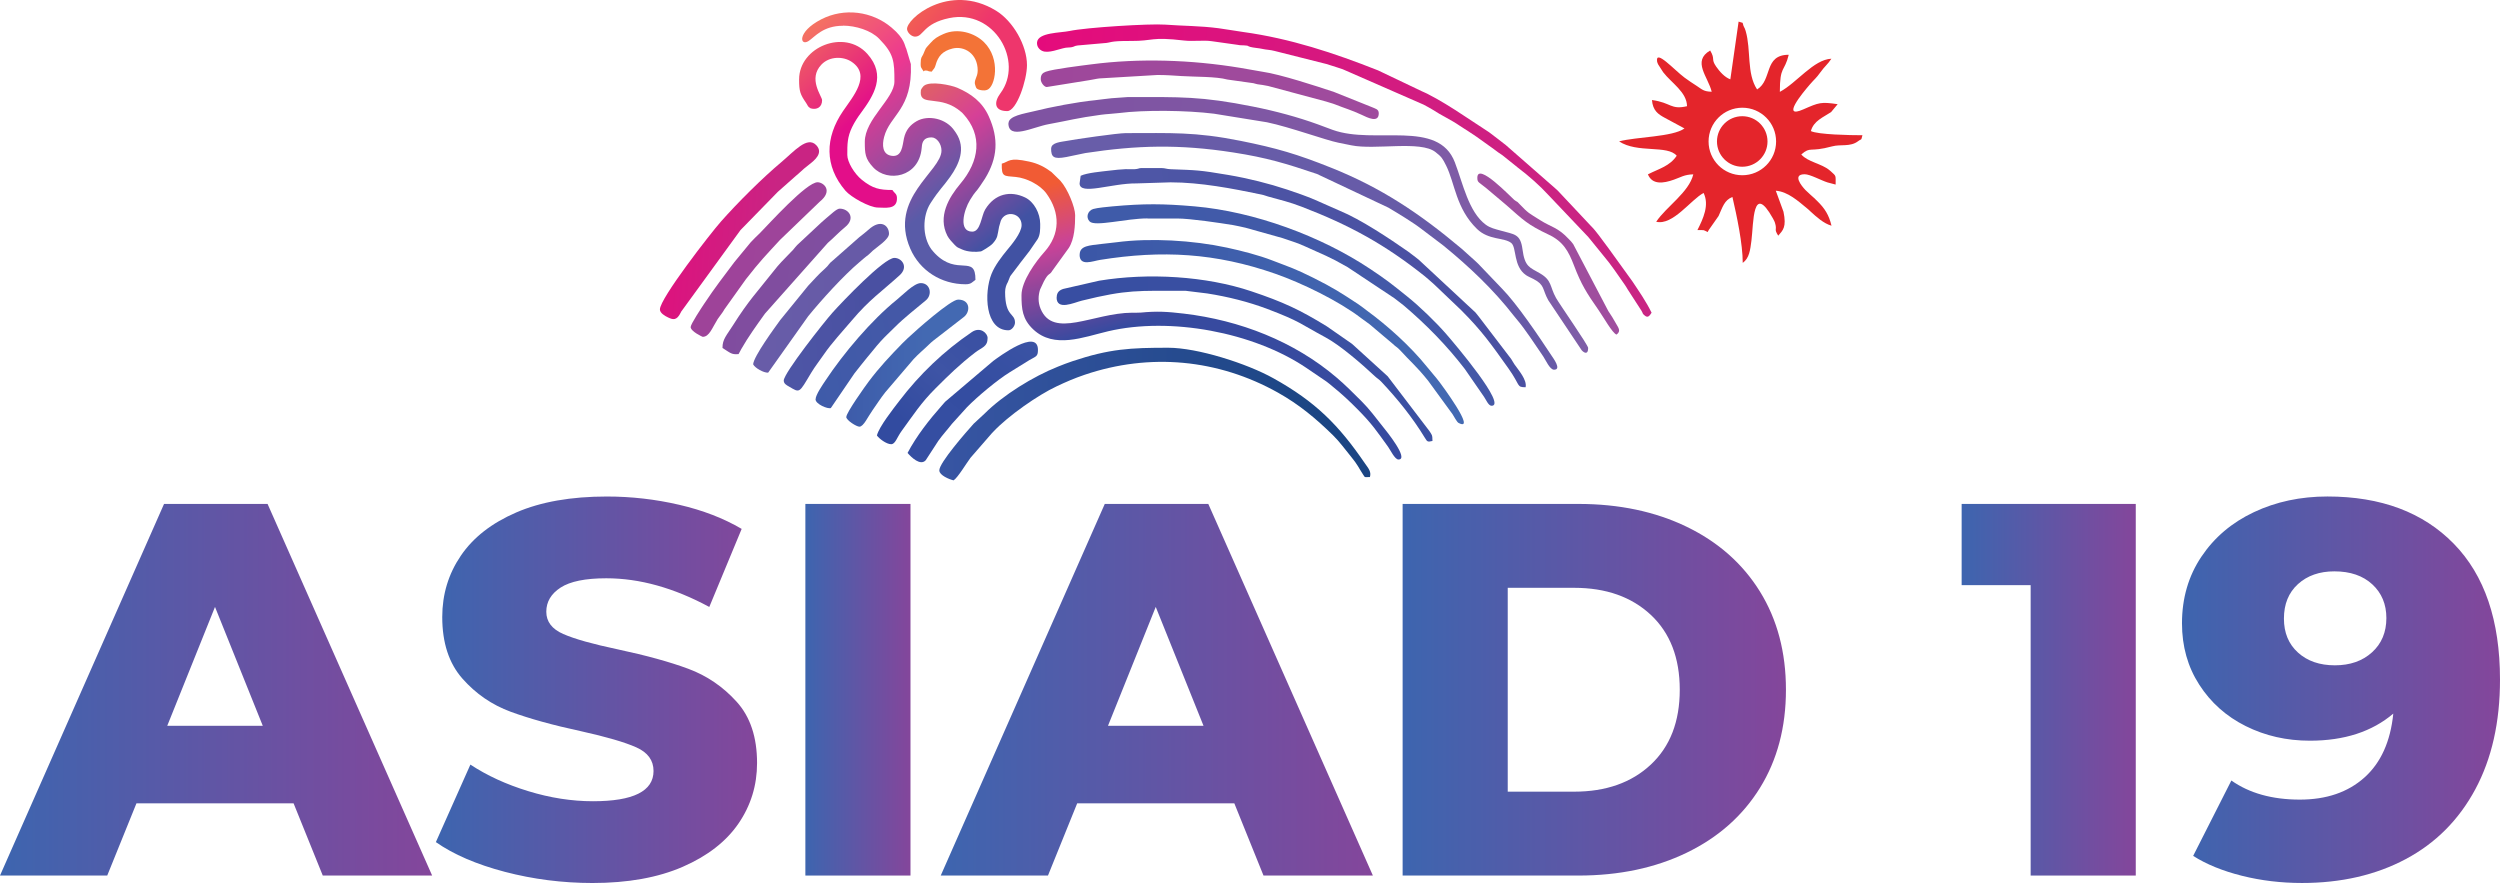
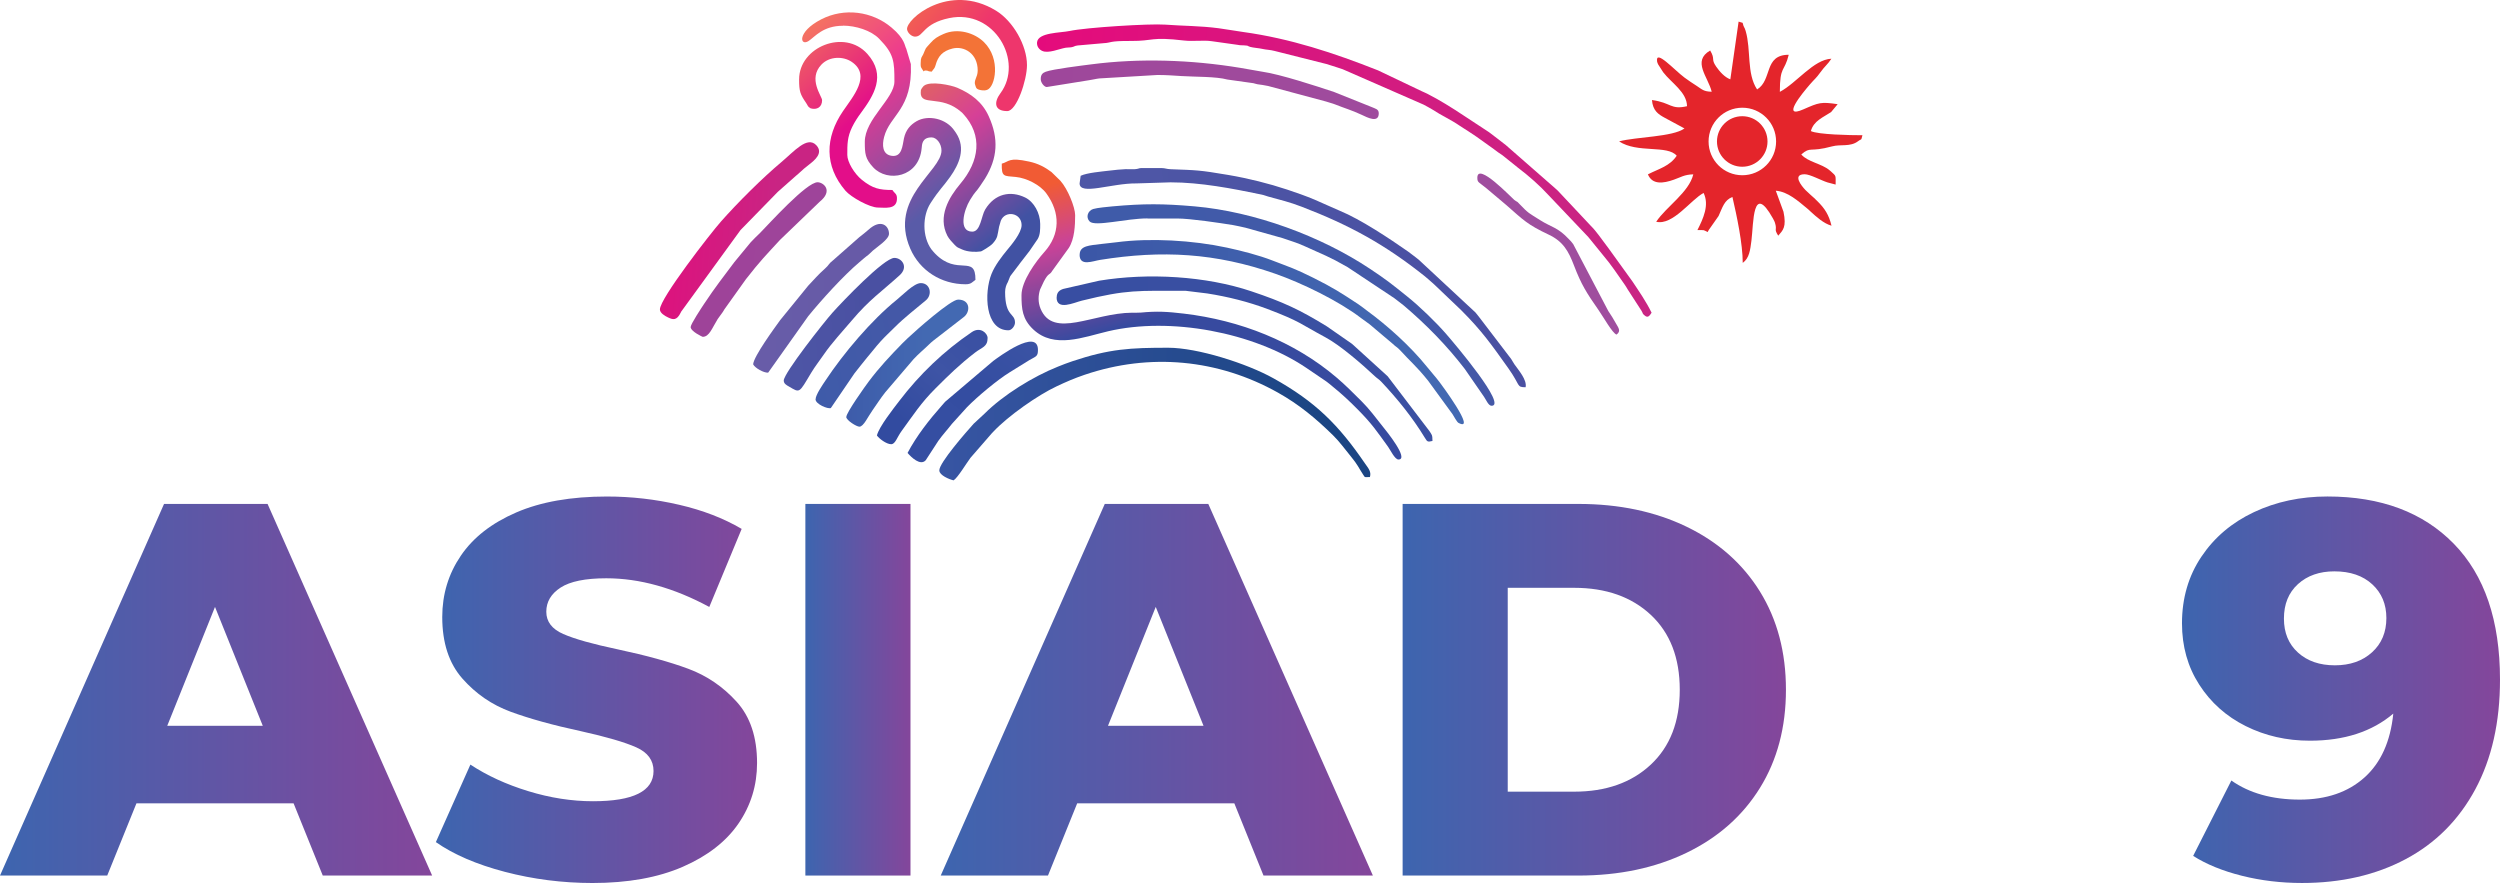
<svg xmlns="http://www.w3.org/2000/svg" version="1.1" id="Layer_1" x="0px" y="0px" viewBox="0 0 222 78.409" style="enable-background:new 0 0 222 78.409;" xml:space="preserve">
  <style type="text/css">
	.st0{fill-rule:evenodd;clip-rule:evenodd;fill:#E4252B;}
	.st1{fill-rule:evenodd;clip-rule:evenodd;fill:url(#path156_00000136372477482661480310000017417986660333748108_);}
	.st2{fill-rule:evenodd;clip-rule:evenodd;fill:url(#path158_00000002380411007699798580000012726365522184971696_);}
	.st3{fill-rule:evenodd;clip-rule:evenodd;fill:url(#path160_00000126311654597500014140000018291031628844306858_);}
	.st4{fill-rule:evenodd;clip-rule:evenodd;fill:url(#path162_00000000904960882395456460000015889392623962648709_);}
	.st5{fill-rule:evenodd;clip-rule:evenodd;fill:url(#path164_00000083074844377977284410000012973057399695562384_);}
	.st6{fill-rule:evenodd;clip-rule:evenodd;fill:url(#path166_00000036244009942285768460000016769514794904933034_);}
	.st7{fill-rule:evenodd;clip-rule:evenodd;fill:url(#path168_00000112633828738567707150000008066477190261299377_);}
	.st8{fill-rule:evenodd;clip-rule:evenodd;fill:url(#path170_00000152240613563216193830000000785075088371110828_);}
	.st9{fill-rule:evenodd;clip-rule:evenodd;fill:url(#path172_00000101071473869818732900000009304142375024148888_);}
	.st10{fill-rule:evenodd;clip-rule:evenodd;fill:url(#path174_00000007394926544845991830000007181757028226389178_);}
	.st11{fill-rule:evenodd;clip-rule:evenodd;fill:url(#path176_00000075159315138615322620000009663572020636610709_);}
	.st12{fill-rule:evenodd;clip-rule:evenodd;fill:url(#path178_00000003820174076189946180000013846225024344668838_);}
	.st13{fill-rule:evenodd;clip-rule:evenodd;fill:url(#path180_00000143591081443346770010000010720038918069114763_);}
	.st14{fill-rule:evenodd;clip-rule:evenodd;fill:url(#path182_00000033370169010270831290000017661438596855803302_);}
	.st15{fill-rule:evenodd;clip-rule:evenodd;fill:url(#path184_00000014602305600700944850000011430405688035672192_);}
	.st16{fill-rule:evenodd;clip-rule:evenodd;fill:url(#path186_00000027563693656472513180000017361754679380460964_);}
	.st17{fill-rule:evenodd;clip-rule:evenodd;fill:url(#path188_00000151522010156150340140000017867779807958225846_);}
	.st18{fill-rule:evenodd;clip-rule:evenodd;fill:url(#path190_00000135653476723583127150000011231901005127004558_);}
	.st19{fill-rule:evenodd;clip-rule:evenodd;fill:url(#path192_00000078736042457943737370000002020492053695176102_);}
	.st20{fill-rule:evenodd;clip-rule:evenodd;fill:url(#path194_00000101804371854390449190000012142060406110176924_);}
	.st21{fill-rule:evenodd;clip-rule:evenodd;fill:url(#path200_00000134957059265932056460000008302778601133405370_);}
	.st22{fill-rule:evenodd;clip-rule:evenodd;fill:url(#path202_00000004540673873802546140000010362340397356349319_);}
	.st23{fill:url(#SVGID_1_);}
	.st24{fill:url(#SVGID_00000183932003964839057130000006969109036694019466_);}
	.st25{fill:url(#SVGID_00000027603004396032225850000005381742556908557475_);}
	.st26{fill:url(#SVGID_00000093147977506287318380000003957007844686451869_);}
	.st27{fill:url(#SVGID_00000088848595767383084150000002402668097862418100_);}
	.st28{fill:url(#SVGID_00000114758483405565316640000014280518059160764586_);}
	.st29{fill:url(#SVGID_00000017495386282740466330000014958626336624550283_);}
</style>
  <g>
    <g>
      <path id="path150" class="st0" d="M153.651,7.043c-0.503-0.18-0.951-0.691-1.257-1.131    c-0.485-0.7-0.054-0.628-0.53-1.427c-1.634,0.943-0.18,2.343,0.135,3.662    c-0.718-0.018-0.853-0.206-1.32-0.512c-0.413-0.269-0.709-0.458-1.095-0.745    c-0.907-0.673-2.612-2.585-2.433-1.418c0,0.027,0.027,0.09,0.036,0.117    c0.009,0.036,0.036,0.09,0.054,0.126l0.449,0.7    c0.736,0.96,2.1,1.759,2.118,3.016c-1.463,0.341-1.391-0.314-3.115-0.548    c0.081,0.943,0.539,1.257,1.158,1.589l1.732,0.934    c-1.059,0.763-4.255,0.736-5.808,1.149c1.625,1.077,4.291,0.296,5.117,1.275    c-0.619,0.925-1.544,1.14-2.558,1.652c0.386,0.943,1.364,0.808,2.298,0.476    c0.619-0.215,0.934-0.458,1.732-0.476c-0.377,1.598-2.397,2.863-3.294,4.21    c1.481,0.359,3.07-1.957,4.21-2.558c0.521,1.077-0.027,2.262-0.548,3.294    c0.718,0.018,0.431-0.045,0.916,0.18c0.009-0.027,0.027-0.09,0.027-0.072    l0.081-0.144c0.009-0.009,0.045-0.054,0.054-0.072l0.799-1.14    c0.35-0.763,0.503-1.409,1.23-1.688c0.386,1.661,0.916,4.165,0.916,5.853    c0.592-0.431,0.664-1.158,0.772-1.975c0.197-1.58,0.09-5.215,1.903-1.984    l0.126,0.242c0.018,0.045,0.036,0.09,0.054,0.135    c0.233,0.727-0.126,0.503,0.296,1.167c0.413-0.476,0.754-0.754,0.467-2.127    l-0.682-1.867c1.077,0.081,1.993,0.925,2.801,1.589    c0.18,0.144,0.099,0.09,0.287,0.26c0.512,0.467,1.167,1.068,1.858,1.257    c-0.224-0.951-0.601-1.544-1.275-2.199c-0.108-0.108-0.09-0.099-0.278-0.269    c-1.014-0.943,0.844,0.763-0.197-0.171l-0.566-0.53    c-0.341-0.359-1.194-1.4-0.063-1.4c0.476,0,1.481,0.557,2.029,0.727    c0.26,0.081,0.422,0.099,0.718,0.189c0-0.88,0.063-0.718-0.449-1.194    c-0.027-0.027-0.072-0.063-0.099-0.081c-0.682-0.583-1.948-0.736-2.504-1.4    c0.88-0.745,0.655-0.153,2.747-0.718c0.754-0.206,1.598,0.072,2.298-0.458    c0.359-0.269,0.242,0.009,0.386-0.53c-1.122,0-3.932-0.054-4.578-0.368    c0.242-0.916,1.113-1.23,1.795-1.688l0.583-0.7    c-1.49-0.224-1.67-0.144-3.043,0.458c-2.011,0.889-0.099-1.427,0.566-2.199    c0.44-0.512,0.557-0.548,0.934-1.077c0.404-0.566,0.664-0.718,0.987-1.221    c-1.589,0.072-3.07,2.145-4.578,2.944c0-2.352,0.404-1.723,0.79-3.294    c-2.235,0-1.436,2.235-2.81,3.079c-0.943-1.418-0.521-3.501-1.014-5.188    c-0.126-0.431-0.162-0.251-0.269-0.727l-0.359-0.108l-0.736,5.143V7.043z     M154.719,9.565c1.661,0,2.998,1.346,2.998,2.998c0,1.661-1.346,2.998-2.998,2.998    c-1.661,0-2.998-1.346-2.998-2.998C151.721,10.903,153.068,9.565,154.719,9.565z" />
      <circle id="circle152" class="st0" cx="154.711" cy="12.563" r="2.244">
		</circle>
    </g>
    <g>
      <linearGradient id="path156_00000160170137389198393810000007218845304807216268_" gradientUnits="userSpaceOnUse" x1="20860.814" y1="-32172.32" x2="22240.51" y2="-33834.934" gradientTransform="matrix(0.013 0 0 -0.013 -204.401 -423.111)">
        <stop offset="0" style="stop-color:#FDB928" />
        <stop offset="0.58" style="stop-color:#ED3791" />
        <stop offset="1" style="stop-color:#595BA8" />
      </linearGradient>
      <path id="path156" style="fill-rule:evenodd;clip-rule:evenodd;fill:url(#path156_00000160170137389198393810000007218845304807216268_);" d="    M74.853,2.277c1.136,0,2.5,0.425,3.216,1.164    c1.322,1.35,1.355,1.999,1.355,3.798c0,1.513-2.629,3.335-2.629,5.349    c0,1.055,0.029,1.498,0.744,2.271c1.269,1.365,4.066,0.902,4.304-1.694    c0.033-0.367,0.048-0.964,0.883-0.964c0.444,0,0.878,0.554,0.878,1.169    c0,1.842-4.715,4.204-2.772,8.709c0.845,1.956,2.758,3.164,4.91,3.164    c0.515,0,0.587-0.196,0.878-0.391c0.014-2.324-1.608-0.282-3.593-2.343    c-0.076-0.081-0.248-0.272-0.315-0.363c-0.83-1.131-0.802-2.992-0.081-4.104    c0.854-1.317,1.059-1.374,1.746-2.343c0.778-1.098,1.432-2.52,0.511-3.903    c-0.081-0.124-0.029-0.038-0.11-0.157c-0.74-1.131-2.372-1.465-3.388-0.873    c-0.549,0.32-0.954,0.763-1.117,1.513c-0.138,0.654-0.167,1.699-1.107,1.556    c-0.821-0.124-0.84-0.964-0.659-1.665c0.511-1.976,2.543-2.453,2.376-6.48    l-0.406-1.36c-0.162-0.291-0.11-0.873-1.312-1.885    c-1.723-1.451-4.199-1.78-6.246-0.725c-2.176,1.121-1.894,2.434-1.112,1.918    c0.549-0.363,1.269-1.35,3.044-1.35V2.277z" />
      <linearGradient id="path158_00000143594956659654095190000014945024725920553623_" gradientUnits="userSpaceOnUse" x1="23398.859" y1="-33670.898" x2="23672.994" y2="-34704.539" gradientTransform="matrix(0.013 0 0 -0.013 -204.401 -423.111)">
        <stop offset="0" style="stop-color:#F15B34" />
        <stop offset="0.388" style="stop-color:#C94398" />
        <stop offset="1" style="stop-color:#374A9F" />
      </linearGradient>
      <path id="path158" style="fill-rule:evenodd;clip-rule:evenodd;fill:url(#path158_00000143594956659654095190000014945024725920553623_);" d="    M88.958,14.536c-0.024,1.202,0.181,1.074,1.25,1.179    c0.95,0.095,2.152,0.692,2.715,1.47c1.241,1.708,1.236,3.617-0.196,5.206    c-0.744,0.83-2.018,2.567-2.018,3.817c0,1.222,0.076,2.133,1.045,3.044    c1.861,1.751,4.452,0.682,6.638,0.167c5.526-1.303,12.912,0.086,17.589,3.235    l1.799,1.222c0.234,0.162,0.372,0.301,0.592,0.477    c0.802,0.649,1.422,1.231,2.138,1.952c1.322,1.322,1.77,2.018,2.753,3.374    c0.186,0.253,0.596,1.126,0.916,1.126c0.993,0-1.107-2.577-1.331-2.854    c-0.692-0.864-1.217-1.599-1.952-2.329c-0.735-0.73-1.384-1.393-2.195-2.085    c-3.789-3.235-8.618-5.101-13.576-5.688c-1.489-0.177-2.405-0.229-3.822-0.091    c-0.258,0.024-0.515,0.005-0.773,0.01c-3.464,0.024-6.991,2.352-8.122-0.339    c-0.248-0.592-0.215-1.183-0.057-1.704l0.339-0.725    c0.458-0.864,0.477-0.487,0.763-0.969l1.446-1.999    c0.52-0.792,0.573-2.009,0.573-2.925c0-0.692-0.654-2.329-1.317-3.063    l-0.787-0.768c-0.587-0.439-1.193-0.759-1.99-0.93    c-1.832-0.401-1.742,0.005-2.429,0.191H88.958z" />
      <linearGradient id="path160_00000093893792212370423760000005061674362774043809_" gradientUnits="userSpaceOnUse" x1="19944.232" y1="-33595.445" x2="21048.146" y2="-33689.07" gradientTransform="matrix(0.013 0 0 -0.013 -204.401 -423.111)">
        <stop offset="0" style="stop-color:#E7097B" />
        <stop offset="1" style="stop-color:#C92483" />
      </linearGradient>
      <path id="path160" style="fill-rule:evenodd;clip-rule:evenodd;fill:url(#path160_00000093893792212370423760000005061674362774043809_);" d="    M58.6,27.477c0,0.324,0.444,0.582,0.744,0.721c0.396,0.181,0.744,0.315,1.117-0.463    c0.005-0.01,0.014-0.038,0.019-0.048l5.278-7.258l3.283-3.364    c0.01-0.01,0.029-0.029,0.038-0.038l1.646-1.455    c0.014-0.014,0.038-0.029,0.057-0.043l0.616-0.554    c0.196-0.167,0.296-0.243,0.487-0.391c0.444-0.348,1.255-0.993,0.606-1.684    c-0.802-0.859-1.956,0.53-3.121,1.508c-1.661,1.393-3.851,3.569-5.344,5.259    c-0.94,1.064-5.426,6.833-5.426,7.807V27.477z" />
      <linearGradient id="path162_00000119820362044257861010000004169465614386343300_" gradientUnits="userSpaceOnUse" x1="22459.52" y1="-33021.27" x2="26653.824" y2="-33376.941" gradientTransform="matrix(0.013 0 0 -0.013 -204.401 -423.111)">
        <stop offset="0" style="stop-color:#E7097B" />
        <stop offset="1" style="stop-color:#C92483" />
      </linearGradient>
      <path id="path162" style="fill-rule:evenodd;clip-rule:evenodd;fill:url(#path162_00000119820362044257861010000004169465614386343300_);" d="    M146.659,27.768c-0.458-0.954-1.121-1.909-1.699-2.777l-2.162-2.997    c-0.072-0.095-0.091-0.115-0.167-0.22c-0.444-0.577-0.864-1.226-1.379-1.732    l-2.92-3.111c-0.062-0.062-0.134-0.119-0.205-0.186l-4.409-3.86    c-0.492-0.401-0.988-0.749-1.484-1.14l-2.286-1.503    c-1.045-0.692-2.109-1.36-3.226-1.928c-0.177-0.091-0.277-0.119-0.472-0.215    l-3.884-1.851c-3.889-1.541-7.788-2.83-11.972-3.407    c-0.659-0.091-1.498-0.243-2.185-0.334c-1.622-0.215-3.149-0.2-4.748-0.32    c-1.412-0.1-7.038,0.253-8.475,0.563c-0.802,0.172-2.796,0.124-2.896,0.997    c-0.043,0.391,0.21,0.668,0.468,0.778c0.549,0.243,1.489-0.186,2.071-0.286    c0.2-0.033,0.329-0.01,0.534-0.048c0.267-0.052,0.215-0.11,0.525-0.153    l2.329-0.205c0.701-0.033,0.41-0.21,2.429-0.196    c2.028,0.01,1.694-0.391,4.7-0.038c0.792,0.095,1.737-0.052,2.472,0.062    l2.305,0.324c0.253,0.052,0.296,0.024,0.544,0.043    c0.525,0.038,0.22,0.038,0.544,0.134c0.296,0.086,0.763,0.105,1.088,0.181    c0.339,0.081,0.701,0.076,1.083,0.181l4.586,1.155    c0.119,0.038,0.348,0.115,0.52,0.162c0.358,0.105,0.611,0.205,0.95,0.31    l7.177,3.14c0.291,0.167,0.539,0.277,0.811,0.453    c0.759,0.506,1.608,0.878,2.381,1.412c0.282,0.196,0.477,0.296,0.773,0.496    c0.286,0.191,0.468,0.32,0.759,0.506l1.532,1.098    c0.267,0.22,0.463,0.334,0.74,0.525l1.403,1.126    c0.94,0.711,1.918,1.57,2.715,2.443l3.507,3.693    c0.014,0.014,0.033,0.038,0.043,0.052l1.307,1.608    c0.692,0.811,1.279,1.708,1.894,2.582c0.115,0.167,0.167,0.262,0.262,0.42    l1.222,1.89c0.177,0.296,0.038,0.21,0.277,0.415    c0.296,0.262,0.444,0.024,0.625-0.248L146.659,27.768z" />
      <linearGradient id="path164_00000069356418658361657380000013166397884729228686_" gradientUnits="userSpaceOnUse" x1="21604.199" y1="-32824.445" x2="22611.936" y2="-34115.934" gradientTransform="matrix(0.013 0 0 -0.013 -204.401 -423.111)">
        <stop offset="0" style="stop-color:#ED8D22" />
        <stop offset="0.541" style="stop-color:#D64097" />
        <stop offset="1" style="stop-color:#4152A3" />
      </linearGradient>
      <path id="path164" style="fill-rule:evenodd;clip-rule:evenodd;fill:url(#path164_00000069356418658361657380000013166397884729228686_);" d="    M81.757,8.214c0,1.274,1.794,0.143,3.612,1.737    c0.095,0.086,0.038,0.024,0.148,0.143c1.794,1.942,1.432,4.237-0.234,6.218    c-1.035,1.231-2.023,2.916-1.16,4.619c0.134,0.267,0.453,0.611,0.649,0.811    c0.267,0.272,0.272,0.229,0.663,0.41c0.491,0.224,1.207,0.248,1.68,0.172    c0.048-0.01,0.802-0.434,1.045-0.706c0.468-0.53,0.396-0.697,0.558-1.484    l0.153-0.53c0.391-0.964,1.847-0.711,1.847,0.387    c0,0.697-0.935,1.789-1.288,2.214c-0.482,0.587-1.074,1.35-1.384,2.119    c-0.673,1.675-0.582,5.006,1.503,5.006c0.291,0,0.582-0.387,0.582-0.682    c0-0.883-0.878-0.477-0.878-2.725c0-0.353,0.115-0.663,0.243-0.873l0.153-0.382    c0.072-0.186,0-0.014,0.095-0.191l0.778-1.026    c0.005-0.01,0.019-0.033,0.029-0.043l0.802-1.035    c0.014-0.014,0.033-0.038,0.043-0.052l0.749-1.093    c0.234-0.396,0.224-0.868,0.224-1.341c0-0.95-0.554-1.976-1.341-2.352    c-1.288-0.62-2.682-0.358-3.545,1.069c-0.348,0.573-0.401,1.966-1.145,1.966    c-1.25,0-0.763-1.89-0.196-2.82c0.511-0.835,0.496-0.639,0.897-1.245    c0.157-0.234,0.277-0.401,0.429-0.644c1.121-1.832,1.231-3.536,0.339-5.521    c-0.582-1.298-1.584-2.023-2.801-2.548c-0.558-0.239-2.4-0.625-2.959-0.177    c-0.014,0.014-0.038,0.033-0.052,0.048l-0.129,0.162    c-0.091,0.167-0.1,0.115-0.1,0.387L81.757,8.214z" />
      <linearGradient id="path166_00000039122438148528823380000003599377574588505520_" gradientUnits="userSpaceOnUse" x1="21827.529" y1="-34877.324" x2="24738.525" y2="-34877.324" gradientTransform="matrix(0.013 0 0 -0.013 -204.401 -423.111)">
        <stop offset="0" style="stop-color:#3B57A7" />
        <stop offset="1" style="stop-color:#1B4583" />
      </linearGradient>
      <path id="path166" style="fill-rule:evenodd;clip-rule:evenodd;fill:url(#path166_00000039122438148528823380000003599377574588505520_);" d="    M83.413,41.778c0,0.42,0.868,0.787,1.265,0.878    c0.387-0.253,1.121-1.498,1.503-2.004l1.899-2.185    c0.024-0.024,0.105-0.11,0.143-0.148c1.303-1.384,3.932-3.231,5.616-4.018    c0.821-0.387,1.551-0.706,2.477-1.021c5.798-1.966,11.863-1.384,17.164,1.584    c1.885,1.059,3.34,2.271,4.882,3.779c0.601,0.587,1.055,1.236,1.603,1.899    c0.611,0.74,0.687,1.007,1.059,1.57c0.229,0.344,0.095,0.248,0.625,0.248    c0.143-0.491-0.148-0.783-0.444-1.212c-2.338-3.426-4.404-5.483-8.112-7.549    c-2.4-1.341-6.776-2.72-9.348-2.72c-3.355,0-5.216,0.091-8.527,1.202    c-0.458,0.153-0.845,0.305-1.274,0.477c-2.19,0.873-4.843,2.5-6.523,4.18    l-0.959,0.888c-0.654,0.725-3.054,3.464-3.054,4.147L83.413,41.778z" />
      <linearGradient id="path168_00000173880254752117376440000000224819101900269503_" gradientUnits="userSpaceOnUse" x1="22562.588" y1="-33721.918" x2="26045.533" y2="-33821.078" gradientTransform="matrix(0.013 0 0 -0.013 -204.401 -423.111)">
        <stop offset="0" style="stop-color:#685EA9" />
        <stop offset="1" style="stop-color:#675AA7" />
      </linearGradient>
-       <path id="path168" style="fill-rule:evenodd;clip-rule:evenodd;fill:url(#path168_00000173880254752117376440000000224819101900269503_);" d="    M93.338,13.176c0,0.773,0.21,0.983,1.35,0.768l1.694-0.353    c4.552-0.692,8.312-0.802,13.132-0.052c2.978,0.463,4.686,0.983,7.43,1.909    l6.346,2.992c0.888,0.53,2.147,1.284,2.963,1.913l1.933,1.465    c2.267,1.851,4.443,3.908,6.237,6.218c0.072,0.091,0.134,0.162,0.219,0.267    c0.888,1.045,1.632,2.252,2.395,3.345c0.21,0.301,0.582,1.183,0.959,1.183    c0.701,0-0.057-1.007-0.253-1.303c-1.093-1.661-3.044-4.557-4.39-5.922    l-2.095-2.19c-0.091-0.086-0.105-0.1-0.2-0.191    c-0.019-0.019-0.081-0.072-0.1-0.091l-1.179-1.059    c-0.072-0.062-0.038-0.029-0.105-0.086c-3.617-3.035-7.048-5.335-11.481-7.1    c-2.997-1.198-4.815-1.737-8.026-2.381c-4.066-0.816-6.194-0.687-10.207-0.687    c-0.711,0-4.514,0.549-5.244,0.692c-0.449,0.086-1.37,0.129-1.37,0.673    L93.338,13.176z" />
      <linearGradient id="path170_00000057845442853295597550000001617953231754399137_" gradientUnits="userSpaceOnUse" x1="20783.785" y1="-34303.309" x2="21616.488" y2="-34241.027" gradientTransform="matrix(0.013 0 0 -0.013 -204.401 -423.111)">
        <stop offset="0" style="stop-color:#4F58A7" />
        <stop offset="1" style="stop-color:#4A50A2" />
      </linearGradient>
      <path id="path170" style="fill-rule:evenodd;clip-rule:evenodd;fill:url(#path170_00000057845442853295597550000001617953231754399137_);" d="    M69.599,33.8c0,0.272,0.243,0.401,0.453,0.52    c0.993,0.582,0.878,0.63,1.976-1.207c0.348-0.582,0.725-1.045,1.112-1.613    c0.759-1.102,1.656-2.042,2.5-3.044c1.575-1.866,2.653-2.562,4.252-4.018    c0.806-0.735,0.191-1.537-0.468-1.537c-0.935,0-4.657,3.927-5.478,4.839    c-0.711,0.787-4.352,5.387-4.352,6.06H69.599z" />
      <linearGradient id="path172_00000067230366922357243310000013572212127080310172_" gradientUnits="userSpaceOnUse" x1="22789.123" y1="-34084.863" x2="25771.744" y2="-33861.789" gradientTransform="matrix(0.013 0 0 -0.013 -204.401 -423.111)">
        <stop offset="0" style="stop-color:#4F58A7" />
        <stop offset="1" style="stop-color:#4A50A2" />
      </linearGradient>
      <path id="path172" style="fill-rule:evenodd;clip-rule:evenodd;fill:url(#path172_00000067230366922357243310000013572212127080310172_);" d="    M95.963,15.605l-0.095,0.682c0,1.098,2.825-0.024,5.058,0l3.016-0.095    c2.663,0,5.464,0.544,8.064,1.083c0.305,0.062,0.301,0.095,0.601,0.177    c1.102,0.305,1.899,0.487,2.987,0.907c4.261,1.637,7.396,3.355,10.942,6.184    c0.267,0.215,0.534,0.468,0.83,0.725l2.391,2.281    c1.851,1.851,2.701,3.073,4.185,5.158c1.098,1.537,0.701,1.68,1.532,1.68    c0.138-0.659-0.635-1.522-0.988-2.028c-0.119-0.172-0.177-0.301-0.296-0.482    l-2.782-3.641c-0.162-0.191-0.224-0.305-0.387-0.487l-5.044-4.691    c-0.315-0.239-0.601-0.477-0.935-0.716c-1.656-1.155-4.199-2.858-6.094-3.636    c-0.701-0.291-1.436-0.649-2.228-0.983c-0.787-0.329-1.589-0.611-2.424-0.888    c-1.608-0.534-3.445-0.997-5.22-1.298c-2.624-0.444-2.777-0.42-5.134-0.511    c-0.358-0.014-0.487-0.1-0.773-0.1h-1.847c-0.191,0-0.22,0.081-0.582,0.1    c-0.253,0.014-0.53-0.01-0.783-0.005c-0.367,0.01-1.002,0.076-1.432,0.129    c-0.711,0.086-1.995,0.191-2.558,0.458L95.963,15.605z" />
      <linearGradient id="path174_00000035505409274152360290000010183304401014751417_" gradientUnits="userSpaceOnUse" x1="21007.582" y1="-34499.387" x2="21768.193" y2="-34337.223" gradientTransform="matrix(0.013 0 0 -0.013 -204.401 -423.111)">
        <stop offset="0" style="stop-color:#3E5CAA" />
        <stop offset="1" style="stop-color:#4458A7" />
      </linearGradient>
      <path id="path174" style="fill-rule:evenodd;clip-rule:evenodd;fill:url(#path174_00000035505409274152360290000010183304401014751417_);" d="    M72.419,35.456c0,0.429,1.093,0.888,1.36,0.778l2.09-3.068    c0.387-0.515,0.754-0.935,1.121-1.408c0.191-0.243,0.363-0.439,0.573-0.692    c0.186-0.229,0.415-0.511,0.625-0.74c0.41-0.453,0.83-0.835,1.265-1.269    c0.873-0.873,1.818-1.589,2.768-2.391c0.601-0.506,0.387-1.527-0.453-1.527    c-0.611,0-1.627,1.074-2.128,1.474c-2.248,1.809-4.743,4.767-6.342,7.182    c-0.229,0.344-0.873,1.269-0.873,1.656L72.419,35.456z" />
      <linearGradient id="path176_00000125598587809814606620000004811383335505276593_" gradientUnits="userSpaceOnUse" x1="22827.574" y1="-34452.918" x2="25642.248" y2="-33852.789" gradientTransform="matrix(0.013 0 0 -0.013 -204.401 -423.111)">
        <stop offset="0" style="stop-color:#3E5CAA" />
        <stop offset="1" style="stop-color:#4458A7" />
      </linearGradient>
      <path id="path176" style="fill-rule:evenodd;clip-rule:evenodd;fill:url(#path176_00000125598587809814606620000004811383335505276593_);" d="    M101.899,19.403h2.629c1.183,0,3.765,0.391,4.958,0.582    c0.406,0.067,0.659,0.143,1.126,0.239l3.269,0.916    c0.673,0.229,1.37,0.444,1.99,0.73c1.641,0.754,2.123,0.888,3.794,1.851    l4.151,2.758c0.286,0.239,0.534,0.391,0.821,0.635    c2.014,1.708,3.827,3.555,5.44,5.655l1.708,2.472    c0.177,0.253,0.387,0.792,0.668,0.792c1.389,0-3.235-5.459-4.032-6.375    c-0.916-1.055-2.338-2.429-3.417-3.297c-1.346-1.083-1.88-1.517-3.35-2.491    c-4.357-2.901-10.264-5.082-15.57-5.545c-2.801-0.243-4.481-0.253-7.296,0    c-0.396,0.038-1.355,0.124-1.713,0.234c-0.477,0.148-0.682,0.735-0.315,1.107    c0.477,0.491,3.24-0.272,5.139-0.272V19.403z" />
      <linearGradient id="path178_00000058575082413475661620000014680187630973649339_" gradientUnits="userSpaceOnUse" x1="21462.729" y1="-35069.664" x2="22097.801" y2="-34295.852" gradientTransform="matrix(0.013 0 0 -0.013 -204.401 -423.111)">
        <stop offset="0" style="stop-color:#324BA0" />
        <stop offset="0.42" style="stop-color:#3E54A5" />
        <stop offset="1" style="stop-color:#384EA1" />
      </linearGradient>
      <path id="path178" style="fill-rule:evenodd;clip-rule:evenodd;fill:url(#path178_00000058575082413475661620000014680187630973649339_);" d="    M77.868,38.667c0.181,0.272,0.84,0.778,1.265,0.778    c0.377,0,0.506-0.596,0.945-1.193c0.997-1.365,1.713-2.486,2.973-3.741    c1.226-1.226,2.138-2.123,3.522-3.192c0.649-0.501,1.126-0.515,1.126-1.307    c0-0.41-0.635-1.04-1.398-0.525c-2.486,1.684-4.633,3.741-6.442,6.113    c-0.496,0.649-1.809,2.305-1.99,3.073V38.667z" />
      <linearGradient id="path180_00000074439839696702280570000011508091787062399875_" gradientUnits="userSpaceOnUse" x1="22617.545" y1="-34506.715" x2="25148.992" y2="-34506.715" gradientTransform="matrix(0.013 0 0 -0.013 -204.401 -423.111)">
        <stop offset="0" style="stop-color:#374EA2" />
        <stop offset="1" style="stop-color:#3B50A2" />
      </linearGradient>
      <path id="path180" style="fill-rule:evenodd;clip-rule:evenodd;fill:url(#path180_00000074439839696702280570000011508091787062399875_);" d="    M93.825,26.408c0,1.207,1.546,0.463,2.238,0.291    c4.066-1.002,4.934-0.873,9.243-0.873l1.909,0.234    c1.842,0.291,3.636,0.74,5.335,1.379c2.944,1.117,2.887,1.303,5.163,2.524    c1.265,0.678,3.192,2.333,4.357,3.431c0.234,0.22,0.363,0.267,0.577,0.491    c1.441,1.527,2.782,3.183,3.875,4.982c0.22,0.363,0.243,0.396,0.682,0.291    c0-0.554-0.057-0.544-0.277-0.888l-3.703-4.858l-3.159-2.873l-2.238-1.556    c-2.405-1.479-3.889-2.171-6.709-3.116c-4.018-1.35-9.152-1.661-13.514-0.94    l-3.168,0.725c-0.339,0.105-0.601,0.291-0.601,0.763L93.825,26.408z" />
      <linearGradient id="path182_00000024710967668042064620000006330914263768817074_" gradientUnits="userSpaceOnUse" x1="20844.094" y1="-32442.98" x2="21623.232" y2="-33303.203" gradientTransform="matrix(0.013 0 0 -0.013 -204.401 -423.111)">
        <stop offset="0" style="stop-color:#FAA641" />
        <stop offset="1" style="stop-color:#E30E89" />
      </linearGradient>
      <path id="path182" style="fill-rule:evenodd;clip-rule:evenodd;fill:url(#path182_00000024710967668042064620000006330914263768817074_);" d="    M70.959,7.044c0,1.088,0.105,1.336,0.625,2.1    c0.177,0.258,0.115,0.31,0.401,0.477c0.549,0.162,1.021-0.105,1.016-0.725    c0-0.348-1.284-1.894-0.052-3.168c0.735-0.759,1.952-0.73,2.677-0.239    c1.77,1.198,0.124,3.073-0.768,4.381c-1.599,2.343-1.67,4.872,0.22,7.067    c0.491,0.573,2.143,1.494,2.887,1.494c0.606,0,1.603,0.191,1.68-0.687    c0.048-0.558-0.191-0.539-0.401-0.873c-1.136,0-1.746-0.124-2.71-0.902    c-0.663-0.534-1.293-1.575-1.293-2.209c0-0.916-0.01-1.584,0.434-2.486    c0.224-0.453,0.491-0.864,0.783-1.255c1.117-1.522,2.281-3.312,0.563-5.235    c-2.018-2.257-6.06-0.62-6.06,2.267V7.044z" />
      <linearGradient id="path184_00000126303767371340675450000009536266732826612389_" gradientUnits="userSpaceOnUse" x1="20594.777" y1="-34092.234" x2="21466.637" y2="-34102.836" gradientTransform="matrix(0.013 0 0 -0.013 -204.401 -423.111)">
        <stop offset="0" style="stop-color:#685EA9" />
        <stop offset="1" style="stop-color:#675AA7" />
      </linearGradient>
      <path id="path184" style="fill-rule:evenodd;clip-rule:evenodd;fill:url(#path184_00000126303767371340675450000009536266732826612389_);" d="    M66.874,32.345c0.177,0.344,0.926,0.763,1.336,0.749l3.555-5.01    c1.188-1.46,3.145-3.617,4.543-4.796c0.134-0.11,0.272-0.234,0.42-0.358    c0.167-0.143,0.224-0.177,0.382-0.301c0.172-0.138,0.234-0.229,0.401-0.377    c0.367-0.32,1.432-0.997,1.432-1.489c0-0.73-0.73-1.36-1.823-0.363    c-0.277,0.248-0.52,0.429-0.806,0.654l-2.329,2.052    c-0.429,0.329-0.363,0.429-0.721,0.74c-0.616,0.534-1.045,1.064-1.494,1.522    l-2.491,3.059c-0.482,0.668-2.343,3.202-2.4,3.918H66.874z" />
      <linearGradient id="path186_00000043445906289300646980000000184671330060278941_" gradientUnits="userSpaceOnUse" x1="20368.143" y1="-33488.238" x2="26178.406" y2="-33929.461" gradientTransform="matrix(0.013 0 0 -0.013 -204.401 -423.111)">
        <stop offset="0" style="stop-color:#804B9E" />
        <stop offset="1" style="stop-color:#7E5DA7" />
      </linearGradient>
-       <path id="path186" style="fill-rule:evenodd;clip-rule:evenodd;fill:url(#path186_00000043445906289300646980000000184671330060278941_);" d="    M64.149,30.894c0.721,0.453,0.811,0.611,1.436,0.549    c0.091-0.148,0.143-0.277,0.239-0.444c0.62-1.088,1.379-2.138,2.104-3.149    l5.583-6.284c0.52-0.439,0.993-0.959,1.527-1.393    c0.978-0.787,0.339-1.646-0.477-1.646c-0.272,0-0.797,0.53-1.193,0.849    c-0.157,0.129-0.277,0.239-0.415,0.363l-2.162,2.018    c-0.129,0.134-0.21,0.243-0.315,0.367c-0.014,0.014-0.029,0.038-0.043,0.052    l-1.05,1.088c-0.239,0.248-0.477,0.544-0.668,0.787    c-1.498,1.899-2.238,2.629-3.627,4.834c-0.549,0.868-0.945,1.25-0.93,1.999    L64.149,30.894z M89.545,10.938c0,1.522,2.176,0.339,3.588,0.086    c1.78-0.324,2.491-0.544,4.614-0.83c0.568-0.076,1.021-0.081,1.599-0.153    c2.257-0.291,6.022-0.248,8.465,0.057l4.691,0.759    c2.004,0.415,5.259,1.603,6.356,1.818c0.429,0.081,0.725,0.143,1.136,0.229    c2.114,0.439,6.141-0.449,7.477,0.601c0.549,0.429,0.62,0.554,0.945,1.198    c0.787,1.579,0.864,3.798,2.739,5.626c1.04,1.012,2.41,0.744,3.04,1.245    c0.501,0.401,0.162,2.076,1.322,2.863c0.191,0.129,0.453,0.234,0.644,0.334    c1.04,0.53,0.778,0.907,1.322,1.885l2.968,4.443    c0.21,0.239,0.577,0.434,0.577-0.2c0-0.253-2.524-3.856-2.854-4.443    c-0.568-1.012-0.339-1.551-1.422-2.181c-0.921-0.539-1.35-0.563-1.556-2.138    c-0.181-1.412-0.754-1.312-1.942-1.661c-0.496-0.143-0.911-0.224-1.322-0.525    c-1.522-1.131-2.018-3.646-2.739-5.531c-1.474-3.865-7.105-1.546-10.837-2.882    c-0.444-0.157-0.897-0.339-1.35-0.501c-1.737-0.63-3.736-1.174-5.726-1.57    c-4.633-0.926-6.404-0.849-11.118-0.849l-1.455,0.105    c-0.42,0.033-1.035,0.134-1.474,0.177c-1.599,0.157-3.913,0.601-5.44,0.983    c-0.835,0.21-2.238,0.396-2.238,1.069L89.545,10.938z" />
      <linearGradient id="path188_00000144318762876740257030000011422417224410988694_" gradientUnits="userSpaceOnUse" x1="21643.002" y1="-32006.439" x2="22461.635" y2="-32692.941" gradientTransform="matrix(0.013 0 0 -0.013 -204.401 -423.111)">
        <stop offset="0" style="stop-color:#FABB15" />
        <stop offset="0.42" style="stop-color:#F37247" />
        <stop offset="1" style="stop-color:#EE366C" />
      </linearGradient>
      <path id="path188" style="fill-rule:evenodd;clip-rule:evenodd;fill:url(#path188_00000144318762876740257030000011422417224410988694_);" d="    M81.271,3.251c0.749,0,0.678-1.16,3.025-1.646    c4.008-0.83,6.647,3.846,4.538,6.681C88.261,9.058,88.261,9.865,89.445,9.865    c0.83,0,1.751-2.739,1.751-4.085c0-1.742-1.231-3.908-2.753-4.834    c-4.194-2.558-8.05,0.783-7.893,1.68c0.057,0.315,0.41,0.63,0.721,0.63    V3.251z" />
      <linearGradient id="path190_00000183964921194509503450000010220345176425509525_" gradientUnits="userSpaceOnUse" x1="22772.436" y1="-34325.508" x2="25451.688" y2="-34325.508" gradientTransform="matrix(0.013 0 0 -0.013 -204.401 -423.111)">
        <stop offset="0" style="stop-color:#3A54A5" />
        <stop offset="1" style="stop-color:#4369B2" />
      </linearGradient>
      <path id="path190" style="fill-rule:evenodd;clip-rule:evenodd;fill:url(#path190_00000183964921194509503450000010220345176425509525_);" d="    M95.868,22.615c0,1.078,1.169,0.563,1.823,0.463    c5.507-0.878,10.255-0.62,15.556,1.231c2.348,0.821,5.621,2.405,7.63,3.946    c0.262,0.2,0.453,0.324,0.735,0.534l2.057,1.737    c0.267,0.262,0.42,0.31,0.678,0.592c0.835,0.926,1.451,1.417,2.467,2.687    l2.176,2.982c0.115,0.181,0.382,0.687,0.52,0.763    c1.684,0.888-1.589-3.502-1.67-3.607c-0.382-0.506-0.759-0.911-1.14-1.389    c-1.446-1.799-3.479-3.631-5.33-4.982c-0.286-0.21-0.41-0.329-0.725-0.539    c-1.532-1.012-2.29-1.503-4.046-2.376c-1.708-0.845-1.923-0.873-3.627-1.532    c-1.193-0.463-2.715-0.854-4.023-1.136c-3.04-0.654-6.8-0.873-9.801-0.477    c-0.496,0.067-0.83,0.086-1.312,0.148c-1.098,0.138-1.961,0.148-1.961,0.954    H95.868z" />
      <linearGradient id="path192_00000002381878785467970140000001890093367478476933_" gradientUnits="userSpaceOnUse" x1="21200.73" y1="-34534.43" x2="22038.904" y2="-34534.43" gradientTransform="matrix(0.013 0 0 -0.013 -204.401 -423.111)">
        <stop offset="0" style="stop-color:#3A54A5" />
        <stop offset="1" style="stop-color:#4369B2" />
      </linearGradient>
      <path id="path192" style="fill-rule:evenodd;clip-rule:evenodd;fill:url(#path192_00000002381878785467970140000001890093367478476933_);" d="    M75.144,37.011c0,0.315,0.921,0.878,1.169,0.878c0.372,0,0.749-0.868,1.169-1.46    c0.377-0.534,0.697-1.045,1.131-1.594l2.51-2.939    c0.444-0.482,0.926-0.868,1.398-1.331c0.157-0.153,0.186-0.172,0.363-0.32    l2.687-2.081c0.601-0.434,0.635-1.56-0.492-1.56    c-0.654,0-3.722,2.715-4.466,3.417l-0.496,0.482    c-1.074,1.102-2.033,2.123-2.963,3.359c-0.32,0.425-1.999,2.777-1.999,3.159    L75.144,37.011z" />
      <linearGradient id="path194_00000073001878988940298070000009463833964227216555_" gradientUnits="userSpaceOnUse" x1="21753.621" y1="-35175.285" x2="22380.207" y2="-34368.949" gradientTransform="matrix(0.013 0 0 -0.013 -204.401 -423.111)">
        <stop offset="0" style="stop-color:#354EA2" />
        <stop offset="0.369" style="stop-color:#344DA1" />
        <stop offset="1" style="stop-color:#3D55A5" />
      </linearGradient>
      <path id="path194" style="fill-rule:evenodd;clip-rule:evenodd;fill:url(#path194_00000073001878988940298070000009463833964227216555_);" d="    M80.593,40.223c0.324,0.382,1.14,1.174,1.613,0.644l1.112-1.713    c0.391-0.549,0.787-0.964,1.212-1.513l1.341-1.484    c0.916-0.935,2.687-2.419,3.803-3.106l1.742-1.078    c0.573-0.334,0.754-0.301,0.754-0.897c0-1.999-3.545,0.663-3.98,0.983    l-4.261,3.617c-0.062,0.067-0.091,0.105-0.138,0.157l-0.138,0.157    c-1.14,1.288-2.257,2.706-3.063,4.233H80.593z" />
      <linearGradient id="path200_00000132086029843331052560000003132993809924071084_" gradientUnits="userSpaceOnUse" x1="20159.797" y1="-33314.551" x2="26399.418" y2="-33740.102" gradientTransform="matrix(0.013 0 0 -0.013 -204.401 -423.111)">
        <stop offset="0" style="stop-color:#9E4299" />
        <stop offset="1" style="stop-color:#9F4E9E" />
      </linearGradient>
      <path id="path200" style="fill-rule:evenodd;clip-rule:evenodd;fill:url(#path200_00000132086029843331052560000003132993809924071084_);" d="    M131.188,15.801c0,0.41,0.129,0.367,0.768,0.888l1.794,1.513    c1.546,1.355,1.875,1.737,3.784,2.639c1.274,0.601,1.751,1.465,2.233,2.725    c0.644,1.694,1.136,2.467,2.176,3.956c0.453,0.649,1.236,2.061,1.603,2.19    c0.439-0.315,0.153-0.625-0.062-1.012c-0.229-0.415-0.406-0.692-0.668-1.083    l-3.116-5.941c-0.143-0.205-0.234-0.282-0.406-0.463    c-0.978-1.04-1.532-1.031-2.524-1.661c-1.031-0.654-1.002-0.558-1.904-1.503    c-0.019-0.019-0.062-0.067-0.081-0.086l-0.081-0.062    c-0.014-0.01-0.072-0.014-0.229-0.143c-0.296-0.243-3.288-3.407-3.288-1.971    V15.801z M61.329,29.033c0,0.401,1.055,0.878,1.069,0.878    c0.592,0,0.835-0.783,1.336-1.584l0.449-0.62    c0.091-0.143,0.086-0.143,0.148-0.243l1.904-2.667    c1.303-1.67,1.751-2.1,3.03-3.493l3.522-3.388    c1.212-0.973,0.363-1.713-0.172-1.732c-0.983-0.033-4.371,3.746-5.13,4.509    c-0.286,0.286-0.563,0.53-0.826,0.826l-1.451,1.761    c-1.069,1.436-1.622,2.109-2.696,3.722c-0.2,0.301-1.179,1.78-1.179,2.028    L61.329,29.033z M92.952,7.727l3.77-0.606c0.301-0.038,0.644-0.134,0.907-0.157    l5.149-0.305c0.792,0,1.398,0.048,2.143,0.095    c1.145,0.076,3.083,0.033,4.075,0.31l2.31,0.324    c0.024,0.005,0.048,0.014,0.072,0.019c0.019,0.005,0.043,0.014,0.062,0.019    l0.229,0.057c0.282,0.043,0.62,0.076,0.94,0.153l5.139,1.379    c0.282,0.1,0.549,0.153,0.811,0.258c0.792,0.32,1.484,0.511,2.372,0.93    c0.482,0.229,1.503,0.759,1.503-0.138c0-0.382-0.305-0.41-0.616-0.554    l-3.335-1.336c-1.503-0.506-4.829-1.589-6.37-1.804l-1.99-0.348    c-4.328-0.711-8.918-0.873-13.247-0.305c-0.768,0.1-3.383,0.415-4.018,0.654    c-0.272,0.1-0.453,0.262-0.439,0.682c0.01,0.301,0.315,0.673,0.53,0.673    H92.952z" />
      <linearGradient id="path202_00000077308675094770567830000009208126405838365067_" gradientUnits="userSpaceOnUse" x1="21744.172" y1="-32331.973" x2="22182.508" y2="-32666.254" gradientTransform="matrix(0.013 0 0 -0.013 -204.401 -423.111)">
        <stop offset="0" style="stop-color:#F7BC16" />
        <stop offset="1" style="stop-color:#F37337" />
      </linearGradient>
      <path id="path202" style="fill-rule:evenodd;clip-rule:evenodd;fill:url(#path202_00000077308675094770567830000009208126405838365067_);" d="    M81.757,5.584c0,0.282-0.024,0.339,0.134,0.563    c0.301,0.429-0.067,0.033,0.458,0.129c0.01,0,0.105,0.076,0.387,0.086    c0.177-0.262,0.262-0.262,0.348-0.587c0.215-0.792,0.625-1.245,1.498-1.465    c1.016-0.253,2.238,0.425,2.238,1.952c0,0.639-0.406,0.873-0.2,1.355    c0.067,0.157,0.033,0.334,0.601,0.406c0.143,0.019,0.305,0.005,0.434-0.043    c0.716-0.248,1.245-2.725-0.272-4.233c-0.83-0.826-2.338-1.293-3.607-0.725    c-0.506,0.224-0.802,0.396-1.15,0.797c-0.525,0.596-0.339,0.305-0.639,0.993    c-0.005,0.01-0.019,0.033-0.024,0.048c-0.11,0.224-0.205,0.239-0.205,0.721    V5.584z" />
    </g>
    <g>
      <linearGradient id="SVGID_1_" gradientUnits="userSpaceOnUse" x1="0" y1="61.249" x2="38.376" y2="61.249">
        <stop offset="0" style="stop-color:#3D65AF" />
        <stop offset="1" style="stop-color:#84469B" />
      </linearGradient>
      <path class="st23" d="M26.071,71.338H12.116l-2.594,6.411H0l14.567-33h9.193    l14.615,33h-9.713L26.071,71.338z M23.336,64.454l-4.244-10.56l-4.242,10.56    H23.336z" />
      <linearGradient id="SVGID_00000178183646656539841930000002778163018175066497_" gradientUnits="userSpaceOnUse" x1="38.705" y1="61.249" x2="67.227" y2="61.249">
        <stop offset="0" style="stop-color:#3D65AF" />
        <stop offset="1" style="stop-color:#84469B" />
      </linearGradient>
      <path style="fill:url(#SVGID_00000178183646656539841930000002778163018175066497_);" d="M44.835,77.42    c-2.515-0.66-4.558-1.54-6.13-2.641l3.066-6.883    c1.476,0.975,3.188,1.762,5.138,2.358c1.948,0.598,3.865,0.896,5.751,0.896    c3.583,0,5.374-0.896,5.374-2.687c0-0.944-0.511-1.644-1.532-2.099    c-1.021-0.455-2.662-0.934-4.927-1.437c-2.482-0.534-4.556-1.11-6.223-1.722    c-1.666-0.613-3.095-1.594-4.289-2.946c-1.194-1.352-1.791-3.174-1.791-5.469    c0-2.01,0.549-3.826,1.65-5.444c1.099-1.619,2.741-2.9,4.925-3.842    c2.184-0.944,4.865-1.414,8.038-1.414c2.169,0,4.306,0.242,6.413,0.731    c2.105,0.486,3.96,1.201,5.562,2.145l-2.875,6.931    c-3.145-1.698-6.194-2.546-9.146-2.546c-1.855,0-3.207,0.275-4.055,0.824    c-0.849,0.551-1.273,1.267-1.273,2.147c0,0.88,0.503,1.54,1.509,1.979    c1.006,0.441,2.623,0.896,4.857,1.366c2.513,0.536,4.596,1.11,6.246,1.722    c1.65,0.613,3.08,1.588,4.289,2.923c1.211,1.335,1.815,3.151,1.815,5.444    c0,1.979-0.551,3.772-1.65,5.374c-1.099,1.602-2.751,2.884-4.95,3.842    c-2.201,0.958-4.873,1.439-8.016,1.439C49.942,78.409,47.348,78.078,44.835,77.42    z" />
      <linearGradient id="SVGID_00000173852803243024416110000006505892949943955360_" gradientUnits="userSpaceOnUse" x1="71.517" y1="61.249" x2="80.851" y2="61.249">
        <stop offset="0" style="stop-color:#3D65AF" />
        <stop offset="1" style="stop-color:#84469B" />
      </linearGradient>
      <path style="fill:url(#SVGID_00000173852803243024416110000006505892949943955360_);" d="M71.517,44.749h9.334    v33h-9.334V44.749z" />
      <linearGradient id="SVGID_00000106825617236492819470000002624305409408807330_" gradientUnits="userSpaceOnUse" x1="83.538" y1="61.249" x2="121.914" y2="61.249">
        <stop offset="0" style="stop-color:#3D65AF" />
        <stop offset="1" style="stop-color:#84469B" />
      </linearGradient>
      <path style="fill:url(#SVGID_00000106825617236492819470000002624305409408807330_);" d="M109.609,71.338H95.654    l-2.594,6.411h-9.523l14.567-33h9.193l14.615,33h-9.713L109.609,71.338z     M106.874,64.454l-4.244-10.56l-4.242,10.56H106.874z" />
      <linearGradient id="SVGID_00000145022774781147608640000010759591451131996850_" gradientUnits="userSpaceOnUse" x1="124.553" y1="61.249" x2="158.592" y2="61.249">
        <stop offset="0" style="stop-color:#3D65AF" />
        <stop offset="1" style="stop-color:#84469B" />
      </linearGradient>
      <path style="fill:url(#SVGID_00000145022774781147608640000010759591451131996850_);" d="M124.553,44.749h15.605    c3.614,0,6.821,0.675,9.618,2.027c2.797,1.352,4.966,3.269,6.506,5.751    c1.538,2.484,2.31,5.391,2.31,8.721c0,3.333-0.772,6.239-2.31,8.721    c-1.54,2.484-3.71,4.401-6.506,5.753c-2.797,1.352-6.003,2.027-9.618,2.027    H124.553V44.749z M139.781,70.3c2.828,0,5.099-0.801,6.813-2.405    c1.712-1.602,2.569-3.817,2.569-6.647c0-2.828-0.857-5.045-2.569-6.647    c-1.714-1.602-3.985-2.403-6.813-2.403h-5.894v18.103H139.781z" />
      <linearGradient id="SVGID_00000094609477052188609430000005519809249998765229_" gradientUnits="userSpaceOnUse" x1="174.195" y1="61.249" x2="189.656" y2="61.249">
        <stop offset="0" style="stop-color:#3D65AF" />
        <stop offset="1" style="stop-color:#84469B" />
      </linearGradient>
-       <path style="fill:url(#SVGID_00000094609477052188609430000005519809249998765229_);" d="M189.656,44.749v33    h-9.334V51.961h-6.128v-7.212H189.656z" />
      <linearGradient id="SVGID_00000052808781750948819720000014508088860957268633_" gradientUnits="userSpaceOnUse" x1="193.759" y1="61.249" x2="222" y2="61.249">
        <stop offset="0" style="stop-color:#3D65AF" />
        <stop offset="1" style="stop-color:#84469B" />
      </linearGradient>
      <path style="fill:url(#SVGID_00000052808781750948819720000014508088860957268633_);" d="M217.897,48.285    C220.632,51.081,222,55.104,222,60.353c0,3.77-0.731,7.016-2.192,9.734    c-1.462,2.72-3.521,4.786-6.177,6.2c-2.656,1.414-5.728,2.122-9.216,2.122    c-1.855,0-3.629-0.213-5.326-0.638c-1.697-0.424-3.145-1.012-4.337-1.768    l3.393-6.693c1.604,1.13,3.631,1.695,6.082,1.695    c2.358,0,4.267-0.652,5.728-1.956c1.462-1.304,2.319-3.196,2.569-5.68    c-1.886,1.602-4.353,2.405-7.401,2.405c-2.074,0-3.977-0.433-5.705-1.298    c-1.729-0.863-3.103-2.089-4.124-3.677c-1.023-1.588-1.534-3.401-1.534-5.444    c0-2.232,0.573-4.204,1.722-5.918c1.147-1.712,2.702-3.033,4.666-3.958    c1.965-0.927,4.14-1.391,6.529-1.391    C211.424,44.089,215.164,45.486,217.897,48.285z M210.637,57.925    c0.849-0.77,1.273-1.784,1.273-3.041c0-1.226-0.416-2.223-1.248-2.993    c-0.834-0.77-1.956-1.155-3.372-1.155c-1.319,0-2.397,0.377-3.229,1.13    c-0.832,0.756-1.248,1.776-1.248,3.066c0,1.257,0.416,2.263,1.248,3.016    c0.832,0.754,1.925,1.132,3.277,1.132    C208.689,59.08,209.788,58.695,210.637,57.925z" />
    </g>
  </g>
</svg>